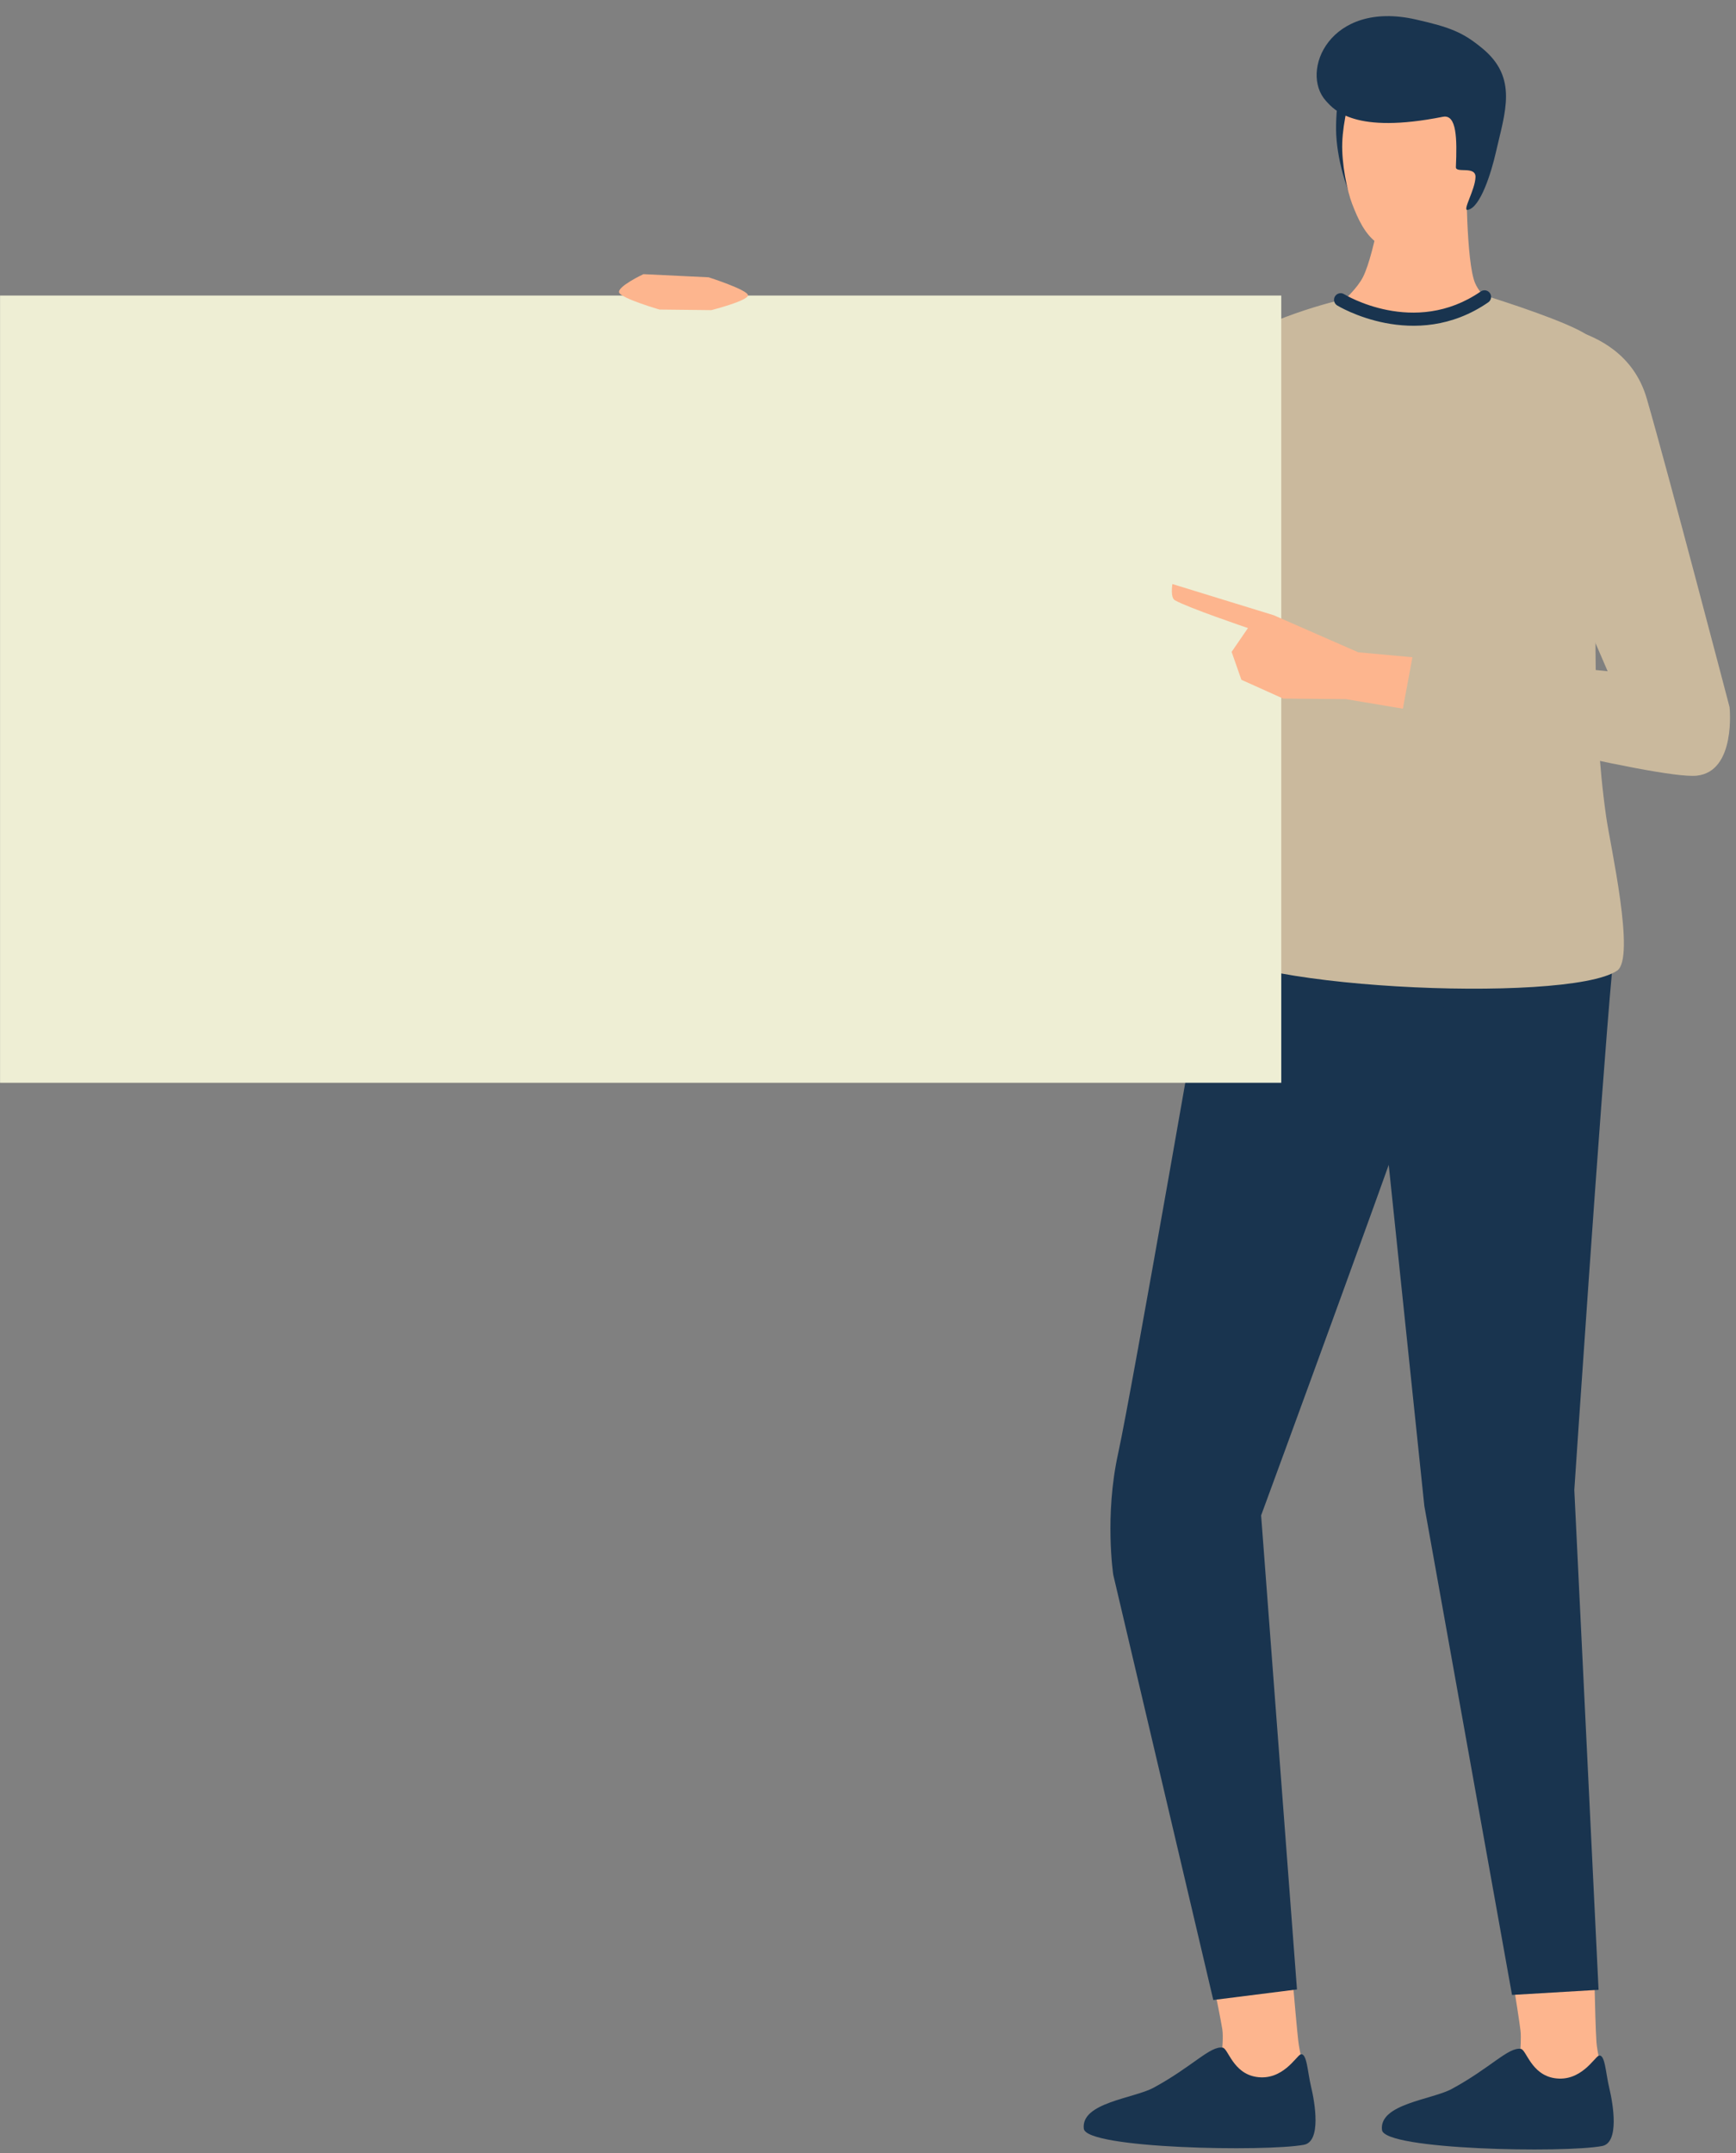
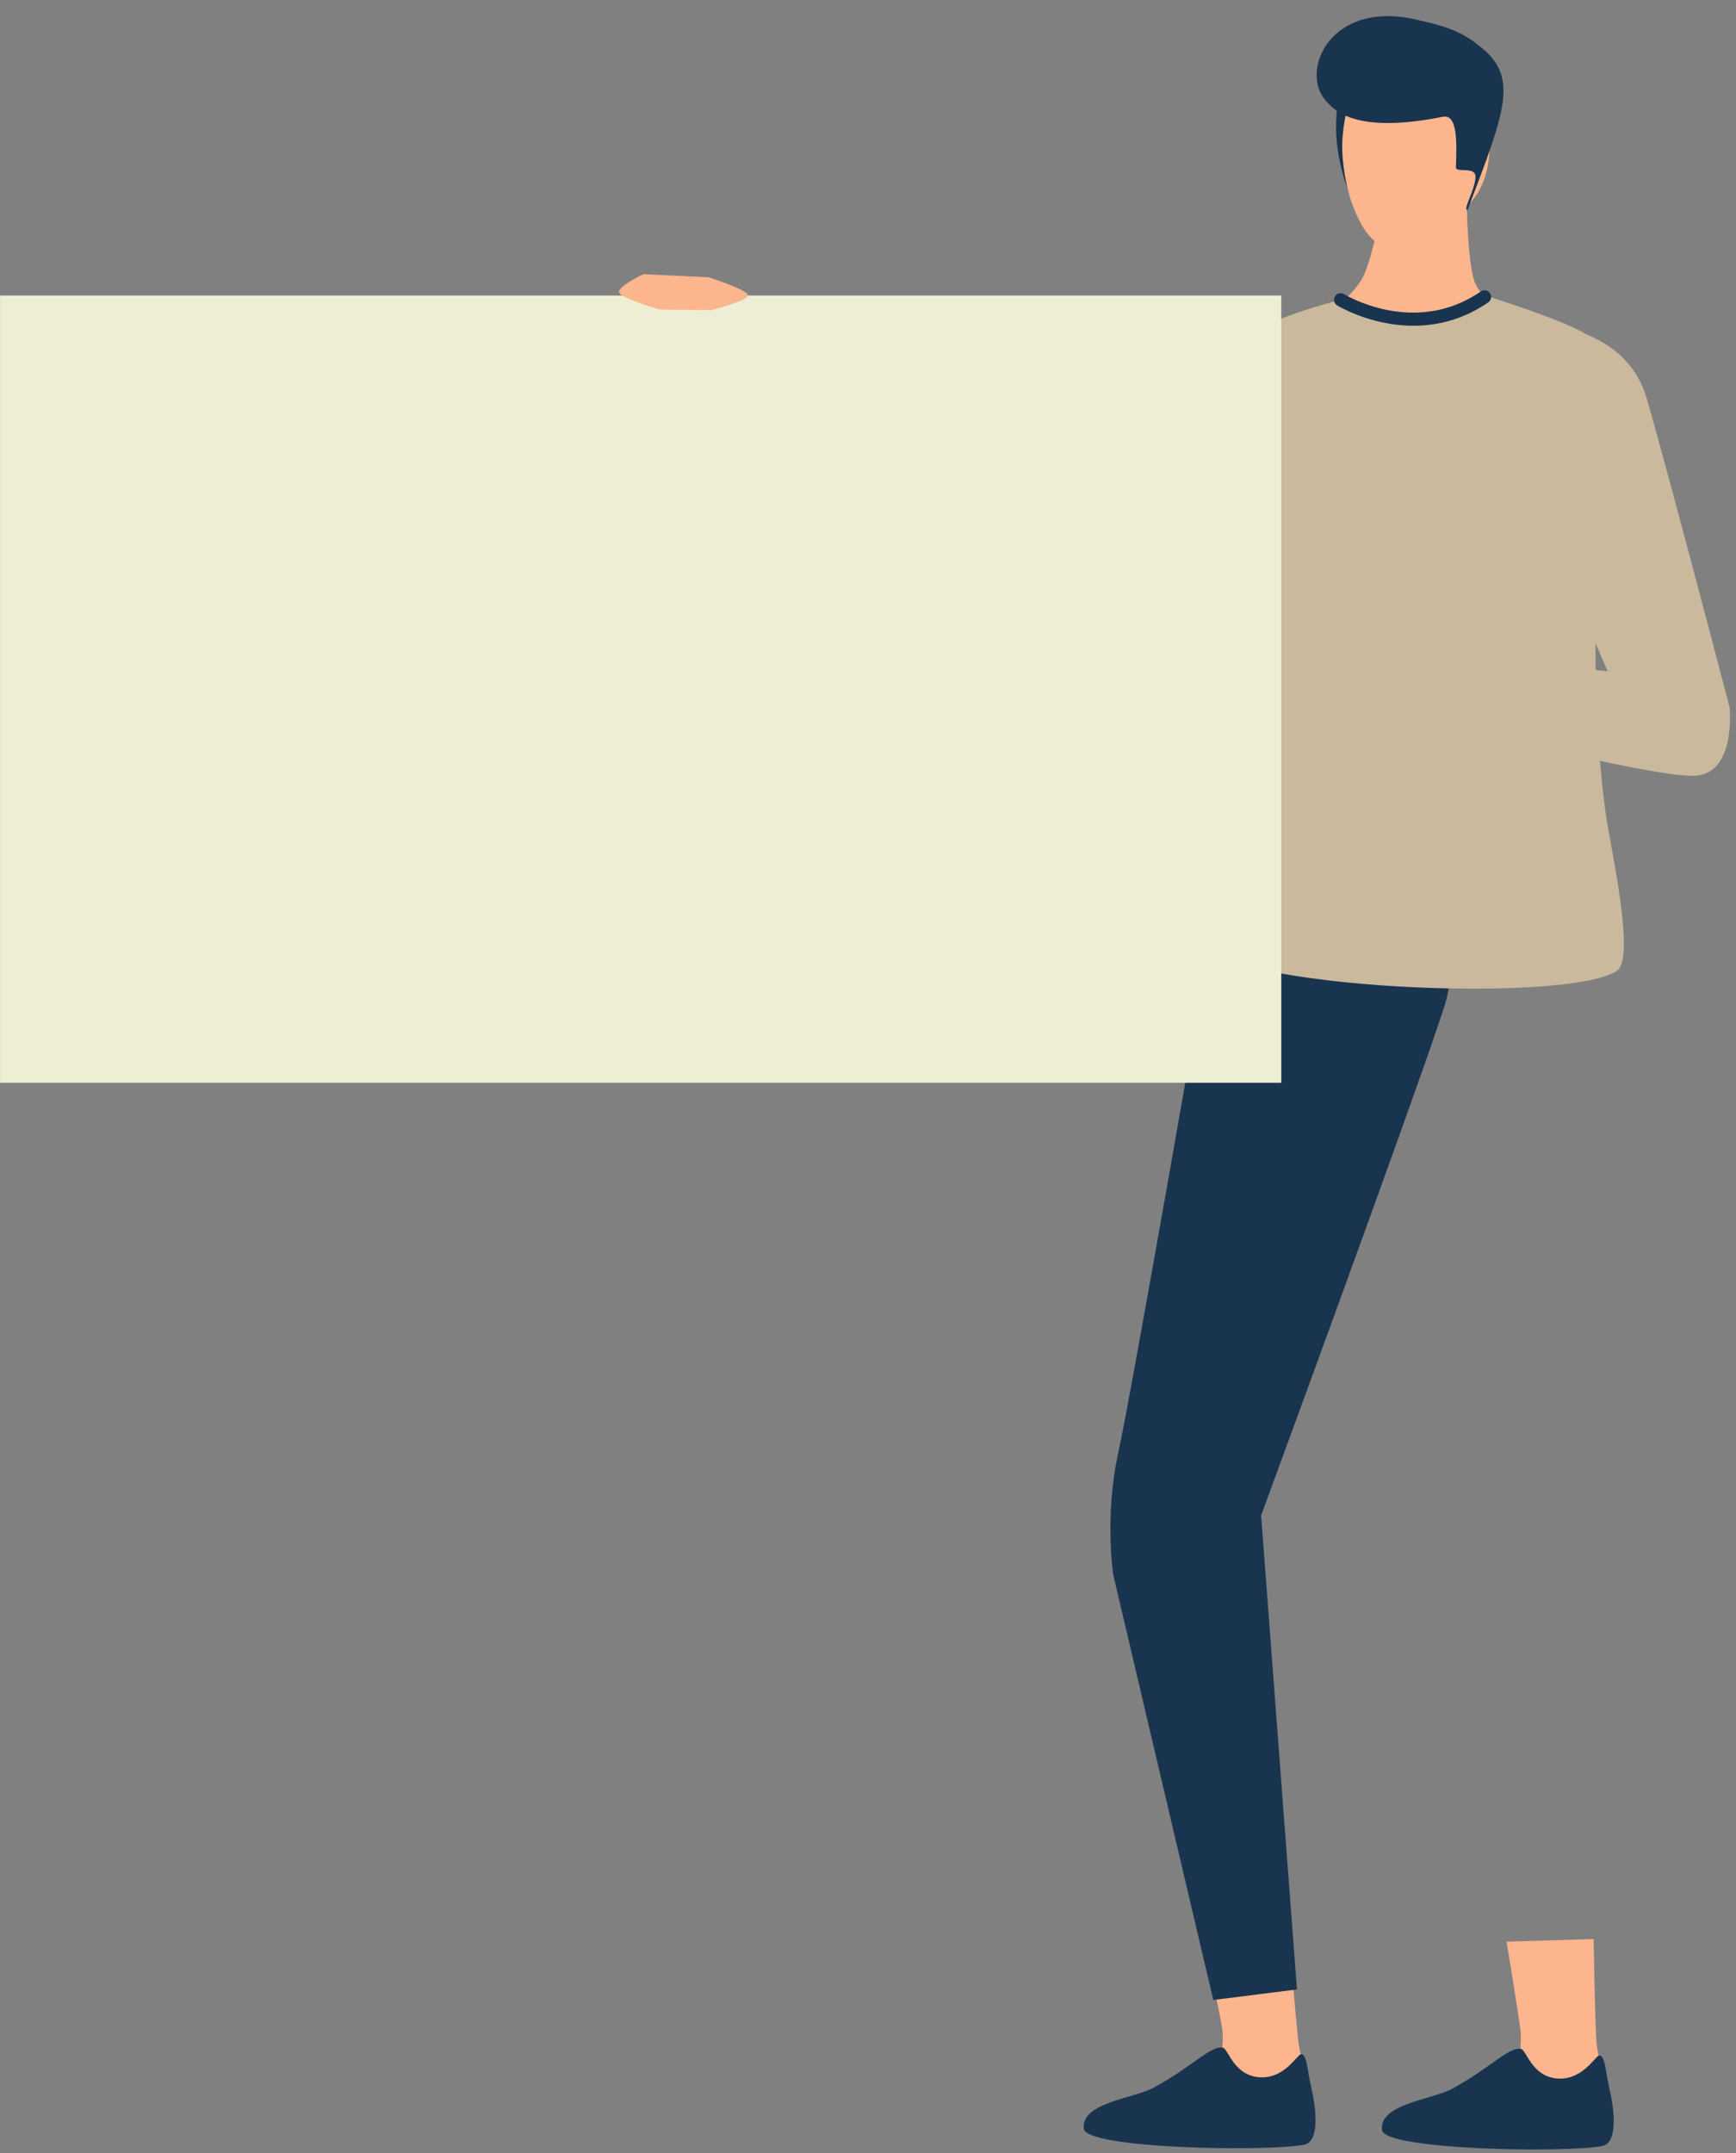
<svg xmlns="http://www.w3.org/2000/svg" fill="#000000" height="325.9" preserveAspectRatio="xMidYMid meet" version="1" viewBox="139.0 106.1 262.9 325.9" width="262.9" zoomAndPan="magnify">
  <rect x="139.0" y="106.1" width="262.9" height="325.9" fill="#808080" stroke="none" />
  <g fill-rule="evenodd">
    <g id="change1_1">
      <path d="M 367.16 399.996 C 367.16 399.996 368.922 410.695 369.266 413.465 C 369.395 414.504 369.234 416.625 369.234 416.625 L 364.641 423.305 C 365.453 423.34 375.328 423.703 379.246 423.953 L 381.66 419.859 C 381.66 419.859 380.867 416.762 380.762 415.156 C 380.539 411.781 380.336 399.609 380.336 399.609 L 367.16 399.996" fill="#fdb58e" />
    </g>
    <g id="change1_2">
      <path d="M 321.418 399.891 C 321.418 399.891 323.668 410.52 324.109 413.277 C 324.277 414.309 324.078 416.438 324.078 416.438 L 319.48 423.113 C 320.297 423.148 330.172 423.516 334.09 423.762 L 336.504 419.672 C 336.504 419.672 335.785 416.562 335.605 414.969 C 335.223 411.574 334.211 399.324 334.211 399.324 L 321.418 399.891" fill="#fdb58e" />
    </g>
    <g id="change2_1">
      <path d="M 381.102 417.27 C 380.477 417.492 378.391 421.289 374.41 420.664 C 370.879 420.109 370.152 416.375 369.328 416.234 C 367.445 415.91 364.754 419.105 358.844 422.301 C 355.848 423.922 347.82 424.559 348.289 428.508 C 348.648 431.535 375.887 432.008 381.617 430.938 C 384.27 430.441 383.309 424.637 382.691 422.082 C 382.164 419.902 382.074 416.922 381.102 417.27" fill="#19344f" />
    </g>
    <g id="change2_2">
      <path d="M 335.945 417.078 C 335.32 417.305 333.234 421.102 329.254 420.473 C 325.723 419.922 324.996 416.188 324.172 416.047 C 322.289 415.723 319.598 418.918 313.688 422.113 C 310.691 423.734 302.664 424.367 303.133 428.316 C 303.492 431.348 330.73 431.82 336.465 430.746 C 339.113 430.254 338.152 424.449 337.535 421.895 C 337.008 419.715 336.918 416.73 335.945 417.078" fill="#19344f" />
    </g>
    <g id="change2_3">
-       <path d="M 365.441 231.875 C 365.441 231.875 384.855 234.273 383.125 253.16 C 381.395 272.055 377.414 331.633 377.414 331.633 L 381.086 407.293 L 367.98 408.066 L 354.703 334.059 L 345.984 250.613 C 345.984 250.613 345.586 232.301 365.441 231.875" fill="#19344f" />
-     </g>
+       </g>
    <g id="change2_4">
      <path d="M 348.234 237.609 C 348.234 237.609 362.613 243.398 357.633 258.754 C 353.32 272.047 329.984 335.484 329.984 335.484 L 335.414 407.234 L 322.742 408.832 L 307.594 344.48 C 307.594 344.48 306.238 335.602 308.332 326.094 C 310.422 316.586 321.961 250.219 321.961 250.219 C 321.961 250.219 324.734 231.789 348.234 237.609" fill="#19344f" />
    </g>
    <g id="change2_5">
      <path d="M 344.605 113.789 C 342.234 114.824 341.289 121.676 341.336 125.754 C 341.379 129.836 342.883 135.391 344.879 138.273 C 346.719 140.926 353.309 143.035 353.309 143.035 L 355.578 119.523 C 355.578 119.523 346.98 112.75 344.605 113.789" fill="#19344f" />
    </g>
    <g id="change1_3">
      <path d="M 355.469 158.598 L 372.051 156.074 C 372.051 156.074 364.188 153.078 362.402 148.984 C 361.012 145.793 361.062 132.707 361.062 132.707 L 348.949 133.066 C 348.949 133.066 347.289 144.27 345.422 148.012 C 343.805 151.242 337.738 155.504 337.738 155.504 L 355.469 158.598" fill="#fdb58e" />
    </g>
    <g id="change1_4">
      <path d="M 344.406 118.105 C 343.355 120.41 342.375 124.574 342.27 127.715 C 342.164 130.832 342.984 134.918 343.77 136.961 C 345.504 141.484 348.125 146.676 356.77 142.301 C 358.105 141.629 361.758 136.742 362.422 135.836 C 365.137 132.117 364.824 126.441 364.203 122.055 C 363.688 118.434 363.109 117.172 359.738 115.242 C 356.867 113.598 352.211 112.004 348.57 113.898 C 347.641 114.383 345.234 116.289 344.406 118.105" fill="#fdb58e" />
    </g>
    <g id="change2_6">
-       <path d="M 353.387 109.043 C 340.328 106.094 335.809 116.945 339.789 121.359 C 341.086 122.797 344.184 126.426 357.512 123.777 C 359.609 123.363 359.668 127.094 359.48 131.395 C 359.438 132.379 362.508 131.145 362.449 132.918 C 362.387 134.84 360.445 137.984 361.246 137.871 C 363.191 137.598 364.859 132.133 365.531 129.172 C 366.922 123.051 368.926 117.898 363.484 113.418 C 360.551 111 358.66 110.234 353.387 109.043" fill="#19344f" />
+       <path d="M 353.387 109.043 C 340.328 106.094 335.809 116.945 339.789 121.359 C 341.086 122.797 344.184 126.426 357.512 123.777 C 359.609 123.363 359.668 127.094 359.48 131.395 C 359.438 132.379 362.508 131.145 362.449 132.918 C 362.387 134.84 360.445 137.984 361.246 137.871 C 366.922 123.051 368.926 117.898 363.484 113.418 C 360.551 111 358.66 110.234 353.387 109.043" fill="#19344f" />
    </g>
    <g id="change3_1">
      <path d="M 337.535 163.434 C 337.535 163.434 341.887 173.574 331.355 179.484 C 320.824 185.391 287.012 202.496 287.012 202.496 C 287.012 202.496 280.898 204.449 276.062 197.969 C 271.223 191.484 254.539 164.996 254.539 164.996 L 262.297 159.488 L 284.957 186.242 L 321.406 160.129 C 321.406 160.129 331.043 154.559 337.535 163.434" fill="#cab99d" />
    </g>
    <g id="change3_2">
      <path d="M 342.102 151.488 C 342.102 151.488 346.043 154.75 353.309 154.887 C 358.781 154.992 363.922 150.844 363.922 150.844 C 363.922 150.844 373.672 153.836 378.055 156.062 C 389.348 161.793 382.105 173.449 381.625 179.223 C 380.344 194.621 380.031 214.289 382.238 229.723 C 382.859 234.078 386.73 251.113 383.895 253.027 C 376.324 258.137 323.496 255.746 320.711 248.531 C 319.578 245.594 326.523 215.23 325.949 208.953 C 324.91 197.5 320.996 161.27 322.863 159.805 C 329.988 154.211 342.102 151.488 342.102 151.488" fill="#cab99d" />
    </g>
    <g id="change4_1">
      <path d="M 333.035 150.836 L 139.008 150.836 L 139.008 269.996 L 333.035 269.996 L 333.035 150.836" fill="#eeeed4" />
    </g>
    <g id="change1_5">
      <path d="M 246.73 153.043 C 246.73 153.043 252.34 151.613 252.27 150.785 C 252.199 149.957 246.316 148.074 246.316 148.074 L 236.441 147.598 C 236.441 147.598 232.371 149.512 232.773 150.406 C 233.18 151.297 238.871 152.957 238.871 152.957 L 246.73 153.043" fill="#fdb58e" />
    </g>
    <g id="change1_6">
-       <path d="M 355.781 205.848 L 344.703 204.836 L 331.895 199.227 L 316.547 194.504 C 316.547 194.504 316.207 196.535 316.918 196.953 C 318.824 198.062 327.988 201.168 327.988 201.168 L 325.516 204.773 L 326.996 208.996 L 333.316 211.84 L 342.805 211.922 L 355.109 213.984 L 355.781 205.848" fill="#fdb58e" />
-     </g>
+       </g>
    <g id="change3_3">
      <path d="M 374.156 157.164 C 374.156 157.164 375.555 155.461 377.691 156.156 C 380.777 157.156 386.402 159.582 388.391 166.445 C 391.652 177.707 400.926 213.137 400.926 213.137 C 400.926 213.137 401.953 222.887 395.953 223.512 C 389.957 224.133 351.297 214.188 351.297 214.188 L 353.059 204.73 L 382.461 207.703 L 367.395 172.789 C 367.395 172.789 363.891 160.668 374.156 157.164" fill="#cab99d" />
    </g>
    <g id="change2_7">
      <path d="M 341.5 152.332 C 341.5 152.332 353.234 159.559 364.383 151.863 C 364.836 151.551 364.949 150.926 364.637 150.473 C 364.324 150.02 363.699 149.902 363.246 150.219 C 353.164 157.176 342.551 150.629 342.551 150.629 C 342.078 150.34 341.465 150.488 341.172 150.957 C 340.883 151.426 341.031 152.043 341.5 152.332" fill="#19344f" />
    </g>
  </g>
</svg>